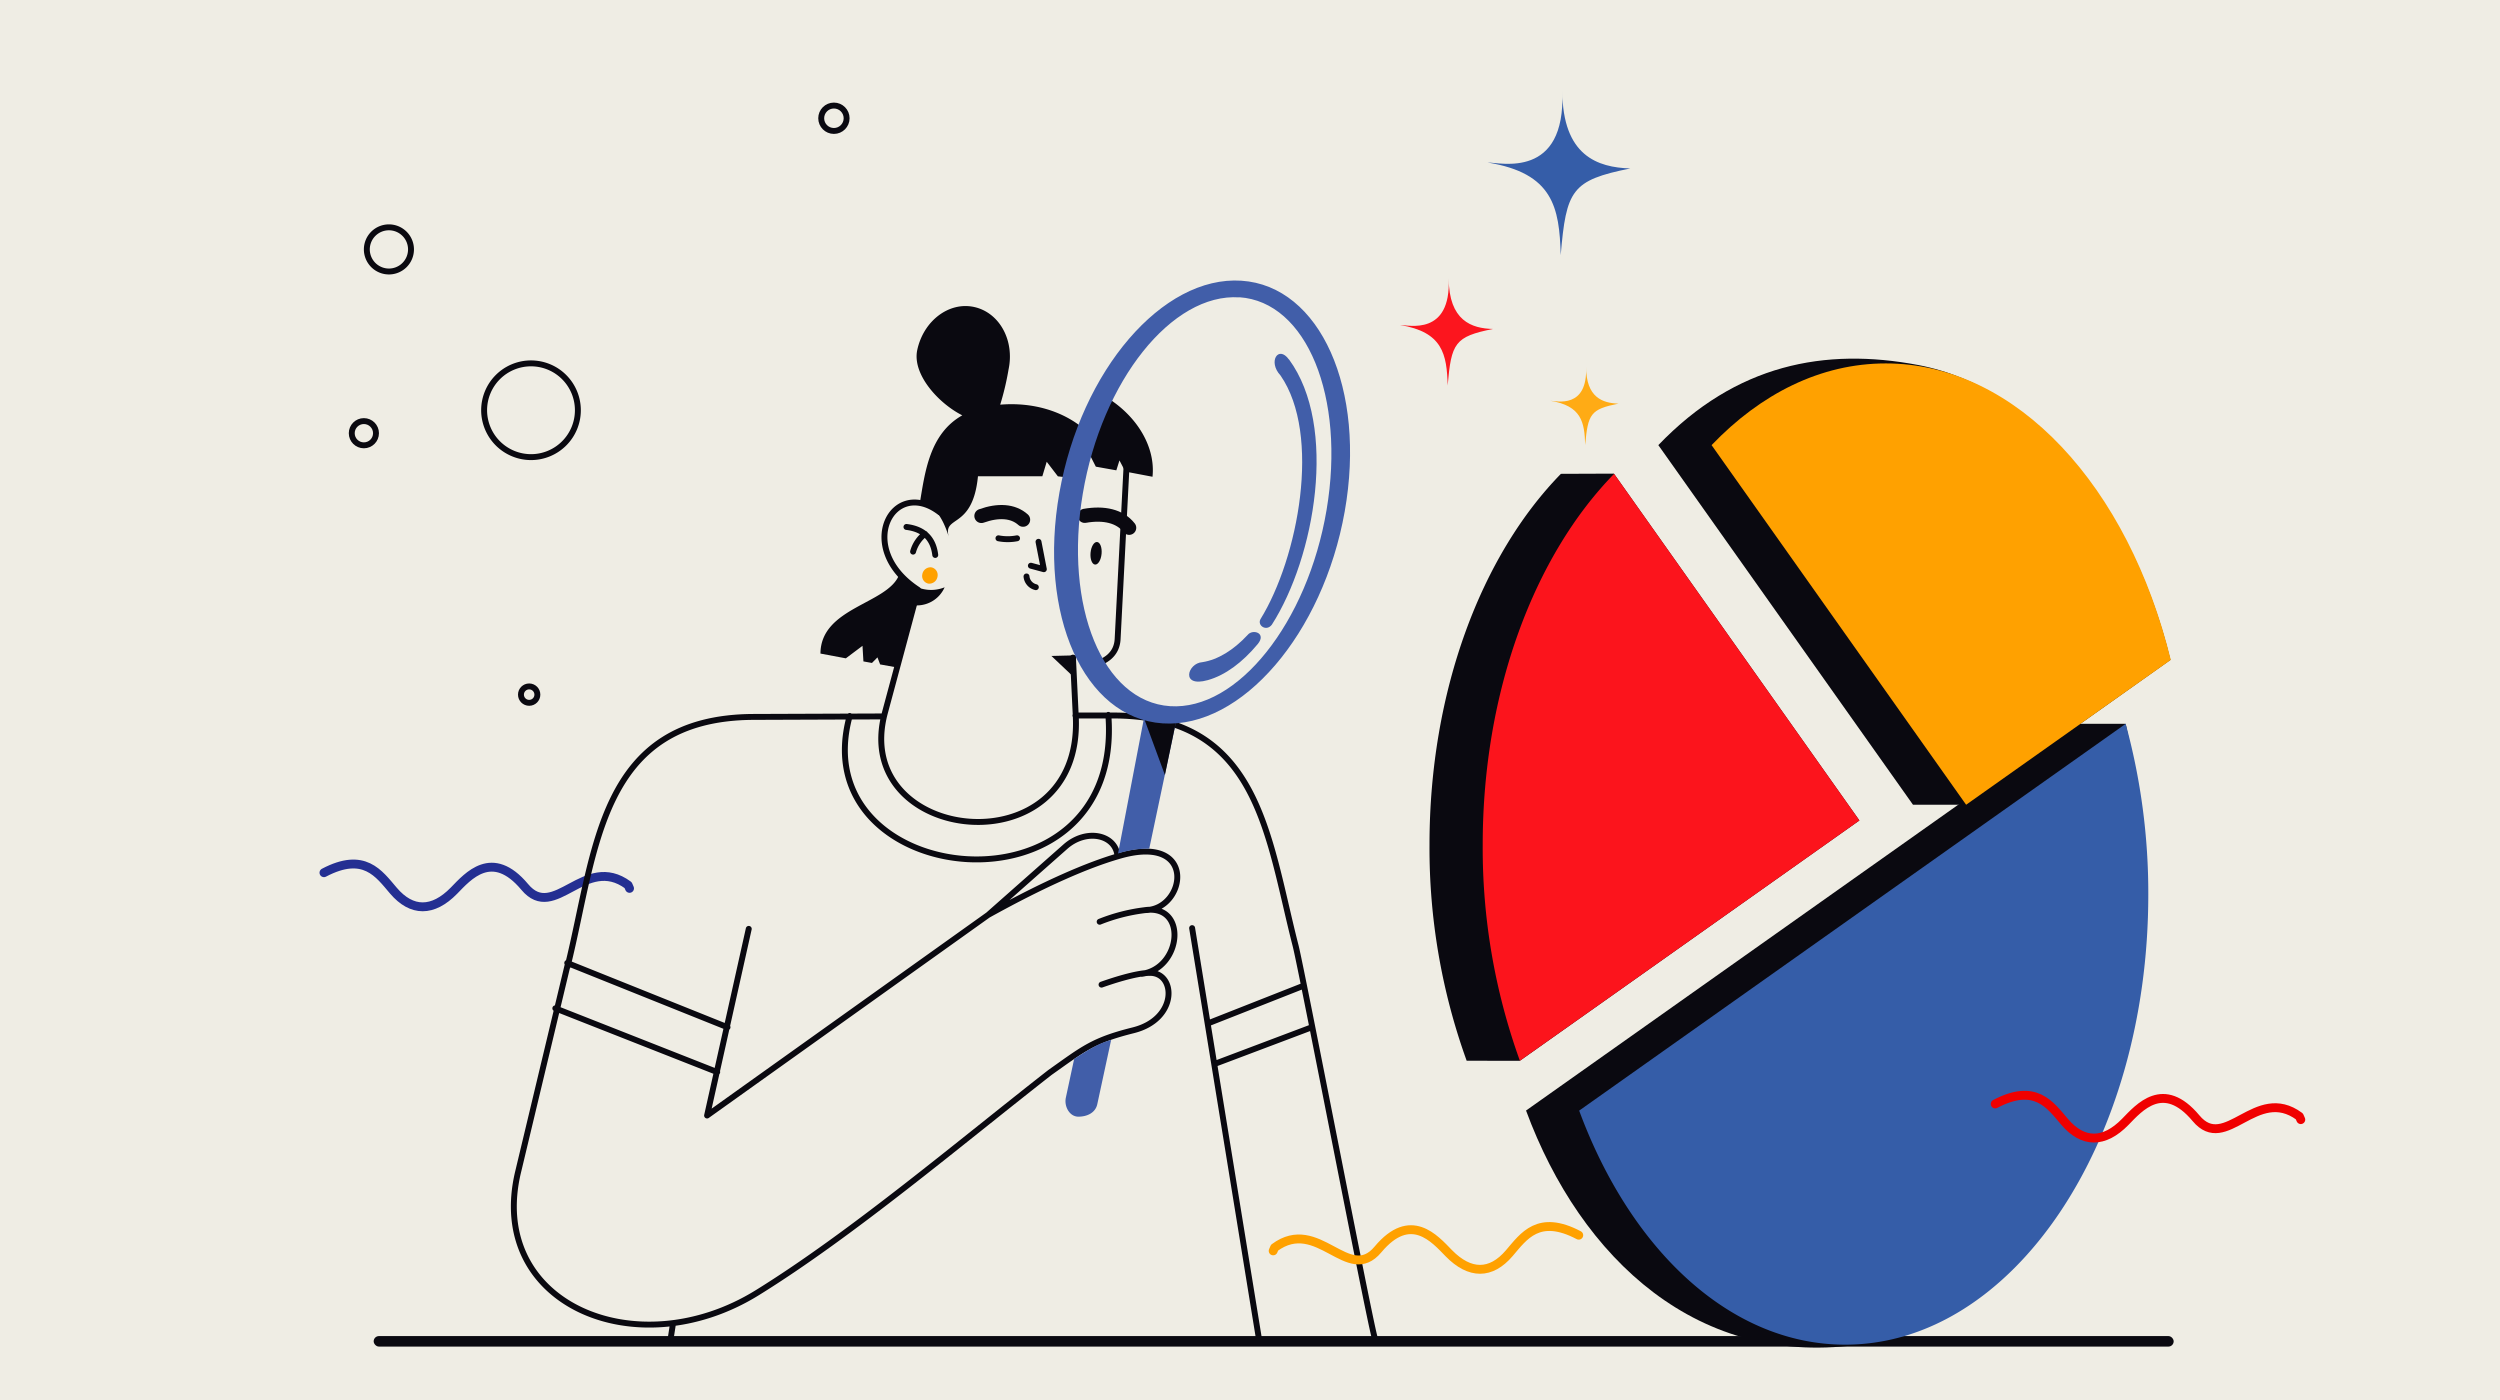
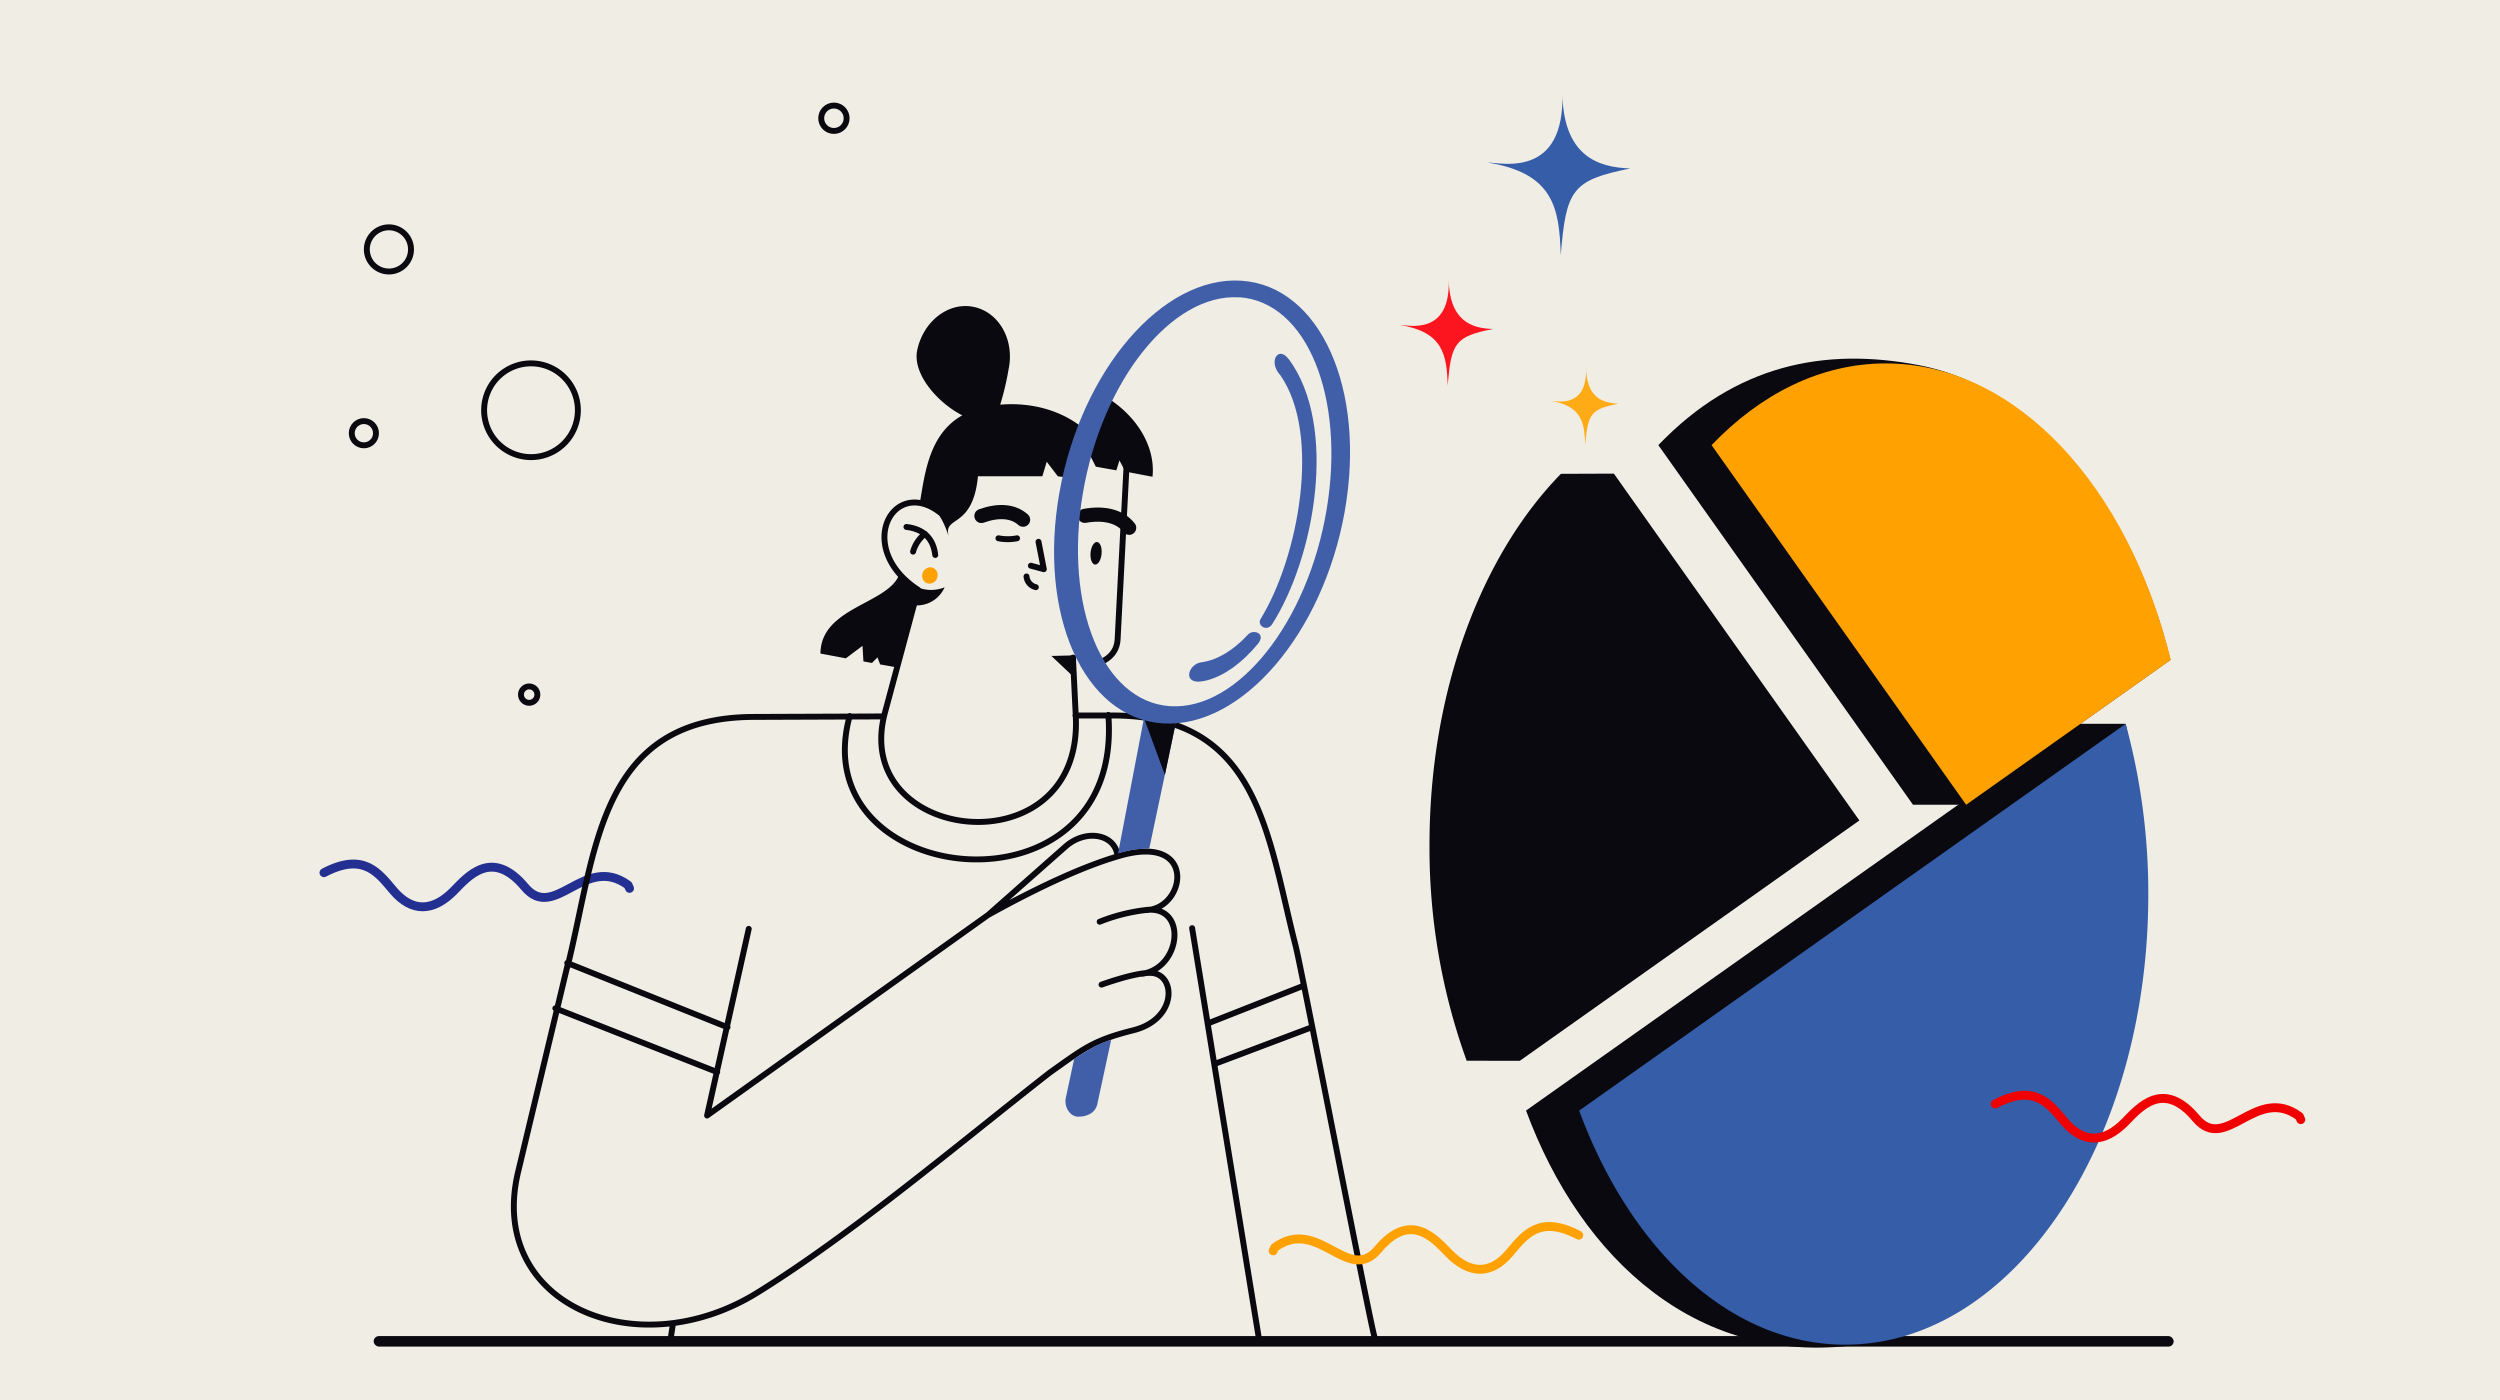
<svg xmlns="http://www.w3.org/2000/svg" id="Blanja_-_Ecomerce_Illustration_Kit" data-name="Blanja - Ecomerce Illustration Kit" viewBox="0 0 600 336">
  <defs>
    <style>.cls-1{fill:#efede4;}.cls-2,.cls-7{fill:#0a0910;}.cls-12,.cls-13,.cls-16,.cls-3,.cls-4,.cls-5,.cls-6,.cls-8{fill:none;}.cls-3,.cls-4,.cls-5,.cls-6,.cls-8{stroke:#0a0910;}.cls-12,.cls-13,.cls-16,.cls-3,.cls-4,.cls-8{stroke-linecap:round;stroke-linejoin:round;}.cls-3,.cls-5,.cls-6{stroke-width:1.42px;}.cls-10,.cls-11,.cls-12,.cls-13,.cls-14,.cls-15,.cls-16,.cls-17,.cls-3,.cls-4,.cls-6,.cls-7,.cls-8,.cls-9{fill-rule:evenodd;}.cls-4{stroke-width:3.4px;}.cls-5,.cls-6{stroke-miterlimit:22.93;}.cls-8{stroke-width:3.4px;}.cls-9{fill:#fc141c;}.cls-10{fill:#355da8;}.cls-11{fill:#ffa100;}.cls-12{stroke:#242f92;}.cls-12,.cls-13,.cls-16{stroke-width:2.13px;}.cls-13{stroke:#f00000;}.cls-14{fill:#fc151e;}.cls-15{fill:#ffab15;}.cls-16{stroke:#ffa100;}.cls-17{fill:#415ea9;}</style>
  </defs>
  <title>Belanja - E-comerce Illustrstion Kit</title>
  <g id="Store_Analitycs" data-name="Store Analitycs">
    <rect class="cls-1" width="600" height="336" />
    <rect class="cls-2" x="89.68" y="320.66" width="432" height="2.52" rx="1.26" ry="1.26" />
    <polyline class="cls-3" points="249.24 130.03 250.52 136.61 247.41 135.77" />
    <path class="cls-3" d="M248.6,140.92a2.9,2.9,0,0,1-2.24-2.57" />
    <path class="cls-4" d="M245.54,124.73c-2.42-2.17-6-2.33-10-.9" />
    <circle class="cls-5" cx="200.14" cy="28.38" r="3.05" />
    <path class="cls-6" d="M127.44,109.71a11.25,11.25,0,1,0-11.25-11.25A11.27,11.27,0,0,0,127.44,109.71Z" />
    <path class="cls-6" d="M93.34,65.16a5.3,5.3,0,1,0-5.3-5.3A5.31,5.31,0,0,0,93.34,65.16Z" />
    <circle class="cls-5" cx="87.33" cy="103.97" r="2.91" />
    <circle class="cls-5" cx="127" cy="166.71" r="1.97" />
    <polygon class="cls-7" points="258.28 157.28 252.34 157.43 257.95 162.74 258.28 157.28" />
    <ellipse class="cls-2" cx="263.04" cy="132.78" rx="2.72" ry="1.33" transform="translate(106.85 382.63) rotate(-84.77)" />
    <path class="cls-8" d="M271,126.67c-2.22-2.82-6.08-3.68-10.66-2.87" />
    <path class="cls-3" d="M244.09,129.19a11.72,11.72,0,0,1-4.46,0" />
    <path class="cls-7" d="M352,254.58a150.3,150.3,0,0,1-8.92-51.86c0-36.93,12.49-69.52,31.54-89l12.71-.05,58.92,83.24-81.49,57.68Z" />
    <path class="cls-7" d="M497.41,173.72l12.75,0c6.93,32,5.87,60.58-1.15,83.93-10.18,33.89-30.26,60-61.69,64.88-39.59,6.2-67.94-20.43-81.07-56Z" />
-     <path class="cls-9" d="M364.77,254.58a150.3,150.3,0,0,1-8.92-51.86c0-36.93,12.49-69.52,31.54-89l58.88,83.19Z" />
    <path class="cls-10" d="M510.16,173.72a154.14,154.14,0,0,1,5.43,41c0,59.65-32.57,108-72.75,108-27.53,0-51.48-22.7-63.84-56.17Z" />
    <path class="cls-7" d="M460.35,87.6c29.5,5.61,52,35.69,60.55,70.77l-49,34.77H459.12L398,106.83C416.65,87.39,438,83.36,460.35,87.6Z" />
    <path class="cls-11" d="M452.59,87.22c31.46,0,58.26,29.65,68.4,71.15l-49.12,34.77-61.09-86.31C422.61,94.48,437,87.22,452.59,87.22Z" />
    <path class="cls-12" d="M77.75,209.45c9.65-5.08,13.17.21,16.68,4.32,4.39,5.14,9.45,5.17,14.51,0,3.38-3.46,9.16-10.27,17-.9,7.15,8.58,14.38-8.13,24.81-.44l.34.78" />
    <path class="cls-13" d="M478.85,264.95c9.65-5.08,13.17.21,16.68,4.32,4.39,5.14,9.45,5.17,14.51,0,3.38-3.46,9.16-10.27,17-.9,7.15,8.58,14.38-8.13,24.81-.44l.34.78" />
    <path class="cls-14" d="M347.69,66.84c.06,10.15,5.52,12,10.63,12.11-9.18,1.85-10,3.35-10.88,13.56C347.24,85,346.25,79.68,336,78,338,78,348.26,80.7,347.69,66.84Z" />
    <path class="cls-15" d="M380.66,88c0,7.43,4,8.75,7.78,8.87-6.72,1.35-7.33,2.45-8,9.92-.15-5.48-.88-9.39-8.38-10.61C373.56,96.25,381.08,98.19,380.66,88Z" />
    <path class="cls-10" d="M374.95,21.84c.09,15.57,8.47,18.34,16.32,18.59-14.09,2.84-15.37,5.14-16.7,20.8C374.26,49.74,372.73,41.55,357,39,360.06,39,375.82,43.11,374.95,21.84Z" />
    <path class="cls-11" d="M223.51,136.16A1.87,1.87,0,0,1,225,138.4a2,2,0,0,1-2.18,1.67,1.87,1.87,0,0,1-1.46-2.25A2,2,0,0,1,223.51,136.16Z" />
    <path class="cls-7" d="M219.05,145.23a7.27,7.27,0,0,0,7.66-4.28,8.6,8.6,0,0,1-6,.18Z" />
    <path class="cls-7" d="M196.93,156.86,203,158l4-3,.22,3.74,2.05.37,1.32-1.34.64,1.69,3.83.69,3.85-14.77a6.53,6.53,0,0,0,.72.09l1.15-4.25a10.75,10.75,0,0,1-5-3.24c-2.74,7-18.82,7.78-18.87,18.89Zm34-57.17c-7.87,4.45-8.93,13.68-10.17,21,1.85.56,4.69.67,7.08,8.55-2-5.9,5.58-1.67,6.87-14.93l15.45,0,1.05-3.49,2.68,3.5,2.73.31,3.29-11.89c-4.72-3.88-11.69-6.29-19.86-5.62a65.58,65.58,0,0,0,2-8.44c1.49-7-2.2-13.67-8.25-15S221.64,77,220.14,84c-1.25,5.85,5.13,12.82,10.79,15.67Zm30,8.25L263,112l4.92.88.75-2.38,1.41,2.68,6.52,1.24c.74-6.88-3.4-14.33-11-19.05Z" />
    <path class="cls-3" d="M224.46,133.19c-.45-3.75-2.56-6.19-6.91-6.72M292,255.16l22.65-8.55M133.28,242l38.85,15.3m2.47-10.76-38.46-15.43M270.38,111.67l-2.15,41.71c-.19,3.62-2.87,5.56-6.49,6.26m-24.51,59.88,18.45-16.31c5-4.44,12-2.94,12.51,2.16m21.94,40.16,22.46-8.85m-10.48,84.41-16-98.34M266,171.57c3.93,50.25-73.55,42-62.07.26m53.58-14,.68,14.15c1.78,36.89-54.32,30.68-45.81-.93l7.94-29.51c-15.31-10-6.07-27.24,5.24-18.58l.69-2.52M329.86,320.8c-1.64-6.15-17.45-88.13-18.92-93.85-6.82-26.6-8.81-55.37-44.1-55.23l-8.74,0m5.82,49.5a43.23,43.23,0,0,1,10.82-2.78c10.39-1.52,8.82,14-.73,15.28m-9.64,2.59c2.23-.78,8.11-2.79,11.61-2.82,6.28-.06,6.8,11.09-4,13.78-9.74,2.43-12,4.48-20,10.13-21.52,16.8-47.56,38.82-70.22,52.84-29.05,18-65,2.67-57.41-29l12-50.15m43.35-8.16-10,44.79,67.43-48.12c13.8-7.66,24-12,31.23-14.11,19.35-5.81,16.23,12.94,6.48,12.93m-62.69-46.48-31.27.12c-37.14.14-37.72,32-44.68,59.95M161,321l.53-3.41M222,128.13a8.17,8.17,0,0,0-2.86,4.26" />
    <path class="cls-16" d="M378.9,296.45c-9.65-5.08-13.17.21-16.68,4.32-4.39,5.14-9.45,5.17-14.51,0-3.38-3.46-9.16-10.27-17-.9-7.15,8.58-14.38-8.13-24.81-.44l-.34.78" />
    <path class="cls-17" d="M279,169.83h0c1.5,1.5,3.43,2.48,3,4.55l-6.18,29.3a24,24,0,0,0-7.49,1.16l6.13-32c.4-2.08,3-4.5,4.55-3ZM266.67,249.6,263.35,265c-.45,2.07-2.43,3-4.55,3h0c-2.12,0-3.44-2.47-3-4.55l2-9.32C260.65,252.33,263.49,250.39,266.67,249.6Z" />
    <path class="cls-7" d="M279,169.83h0a3.86,3.86,0,0,1,3,4.55L279.58,186l-5-13.57A3.86,3.86,0,0,1,279,169.83Z" />
    <path class="cls-17" d="M297.94,67.37c18.91,1.25,30,26.05,24.79,55.39s-24.77,52.1-43.68,50.85-30-26.05-24.79-55.39S279,66.12,297.94,67.37Zm-.5,4c-16.16-1.07-33,20-37.57,47.11s4.78,49.92,20.94,51,33-20,37.57-47.11S313.6,72.42,297.44,71.34Z" />
    <path class="cls-17" d="M309.36,86.26c11.78,16.05,6.23,47.5-4.12,63.67-1.3,1.7-3.51.22-2.75-1.29,9.12-14.75,14.67-44.32,4.83-58.53-3.1-3.33-.5-7.32,2-3.86Zm-7.51,68.32c2.22-2.67-1.23-3.72-2.43-2.18-3.38,3.62-7.11,5.94-10.86,6.52-3.54.21-5.33,6.18,1.31,4.31C294.06,162.06,298.17,159,301.85,154.58Z" />
  </g>
</svg>